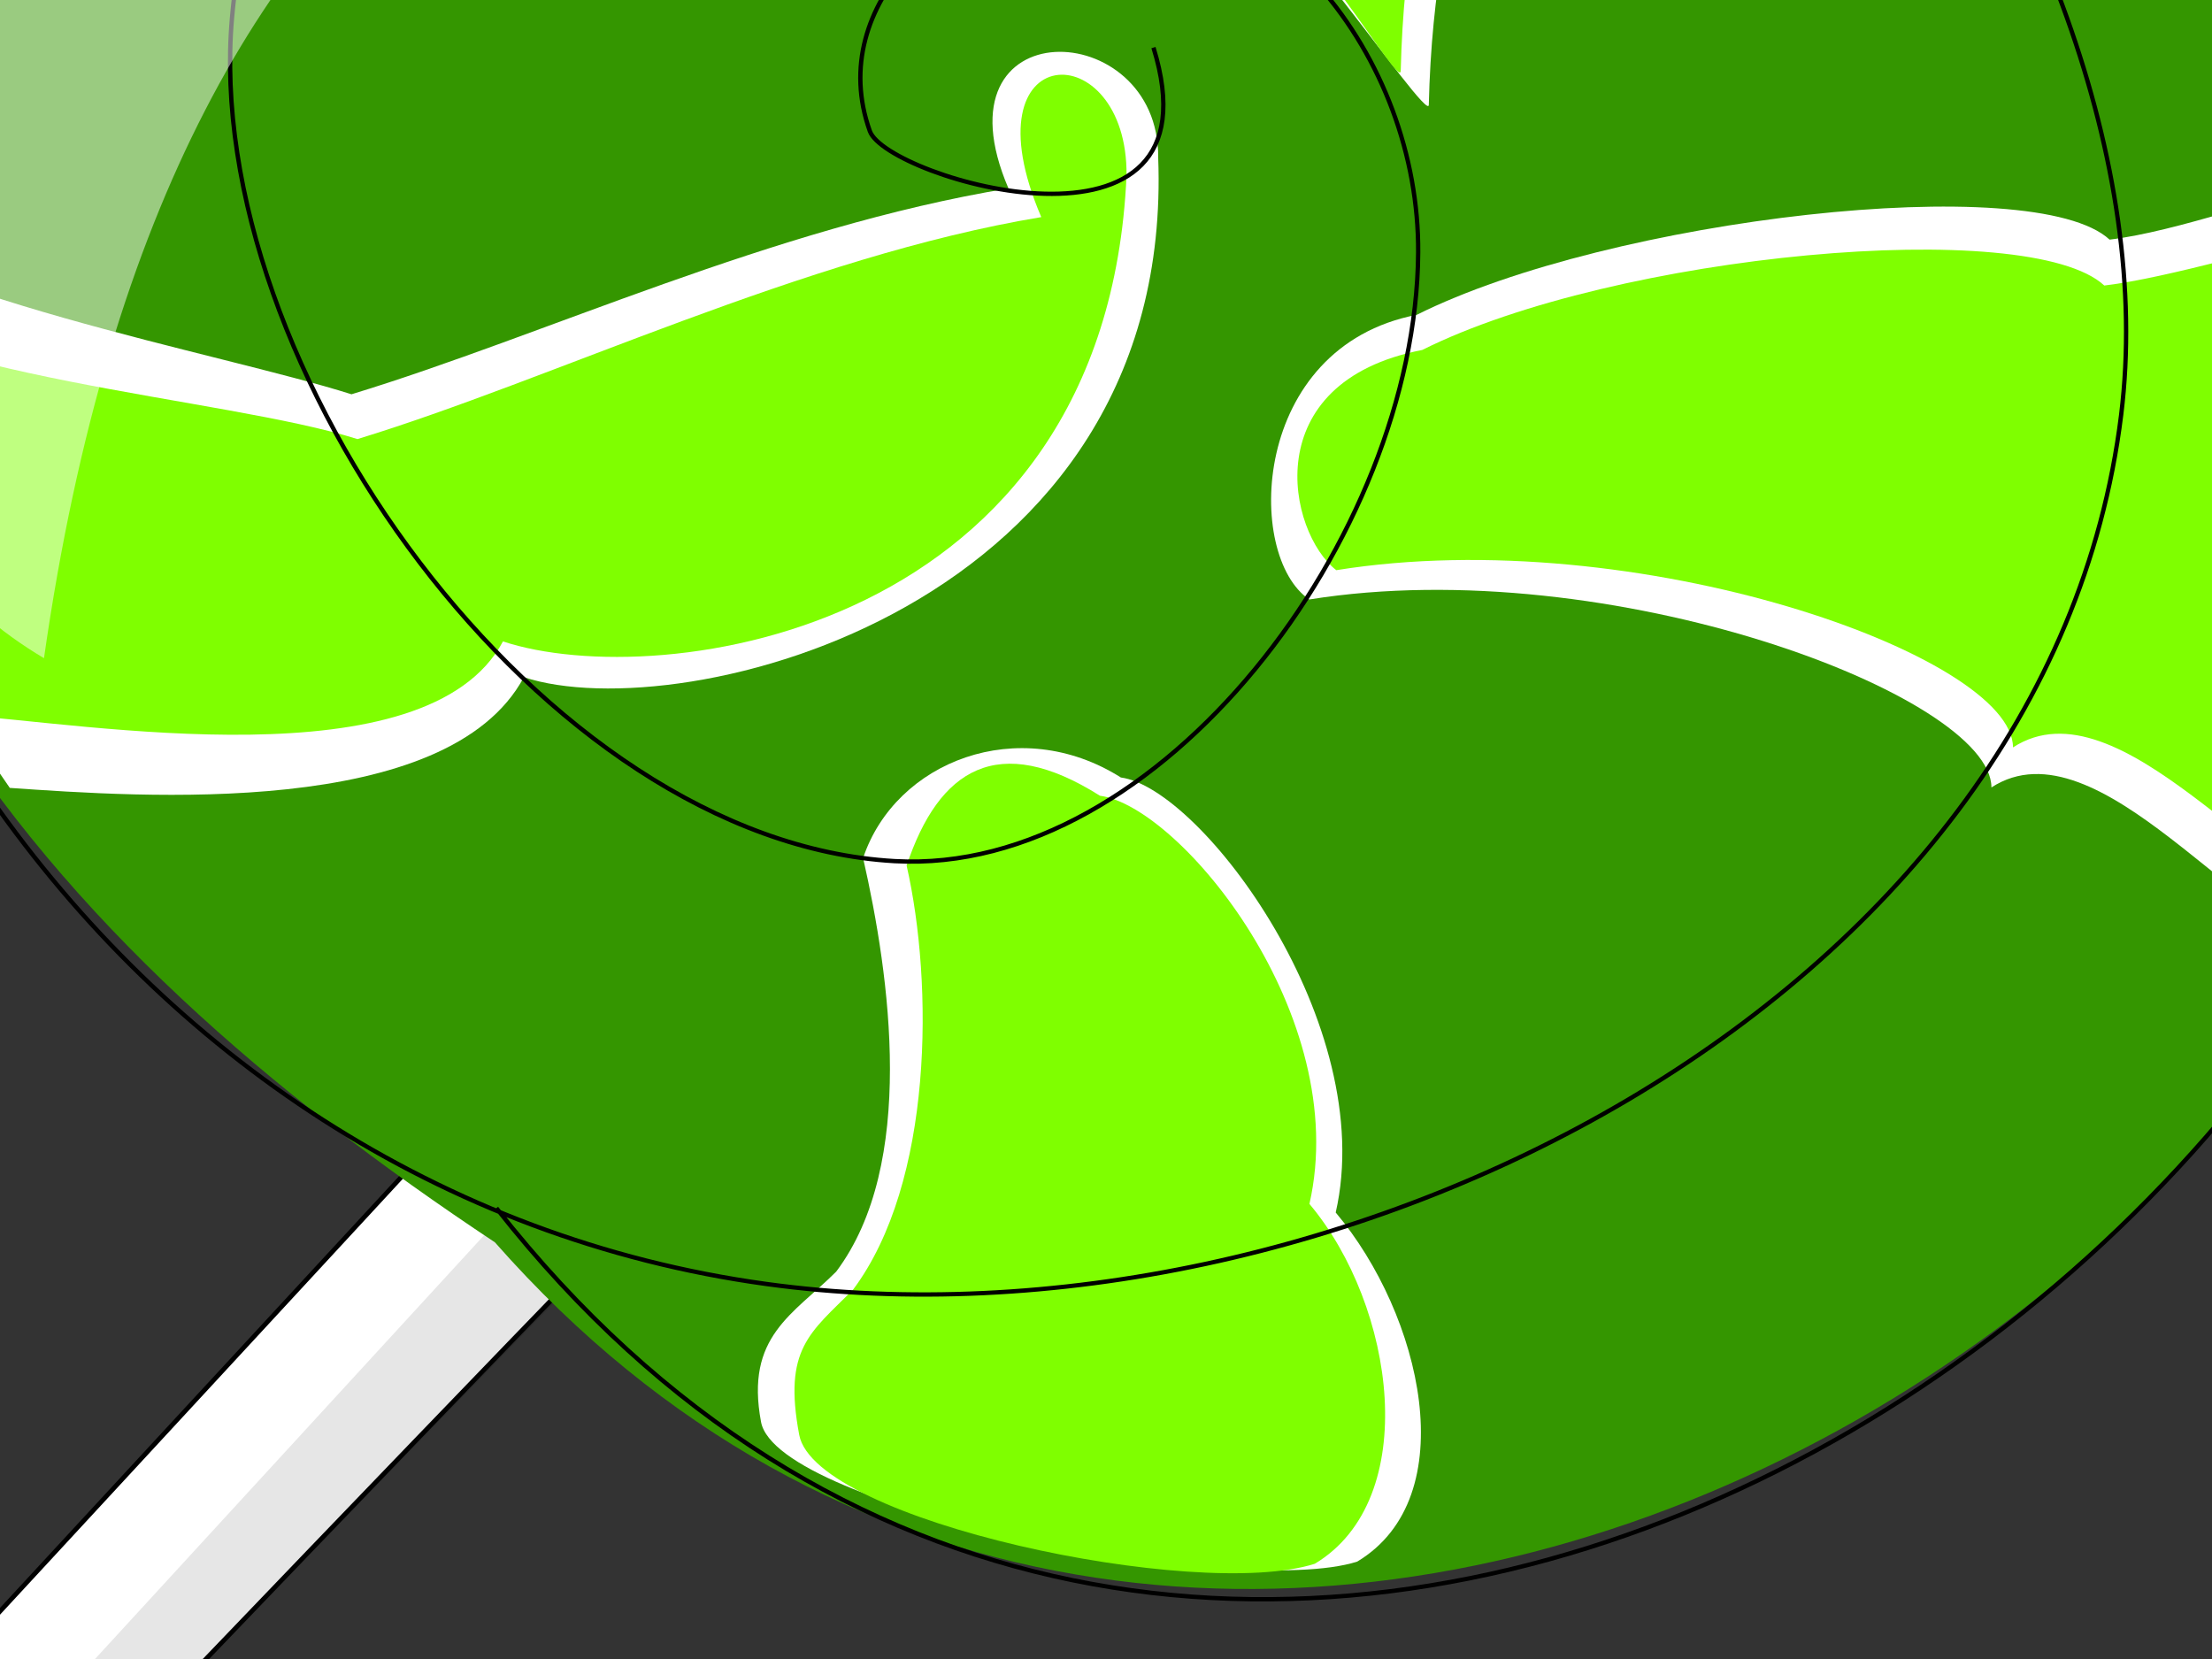
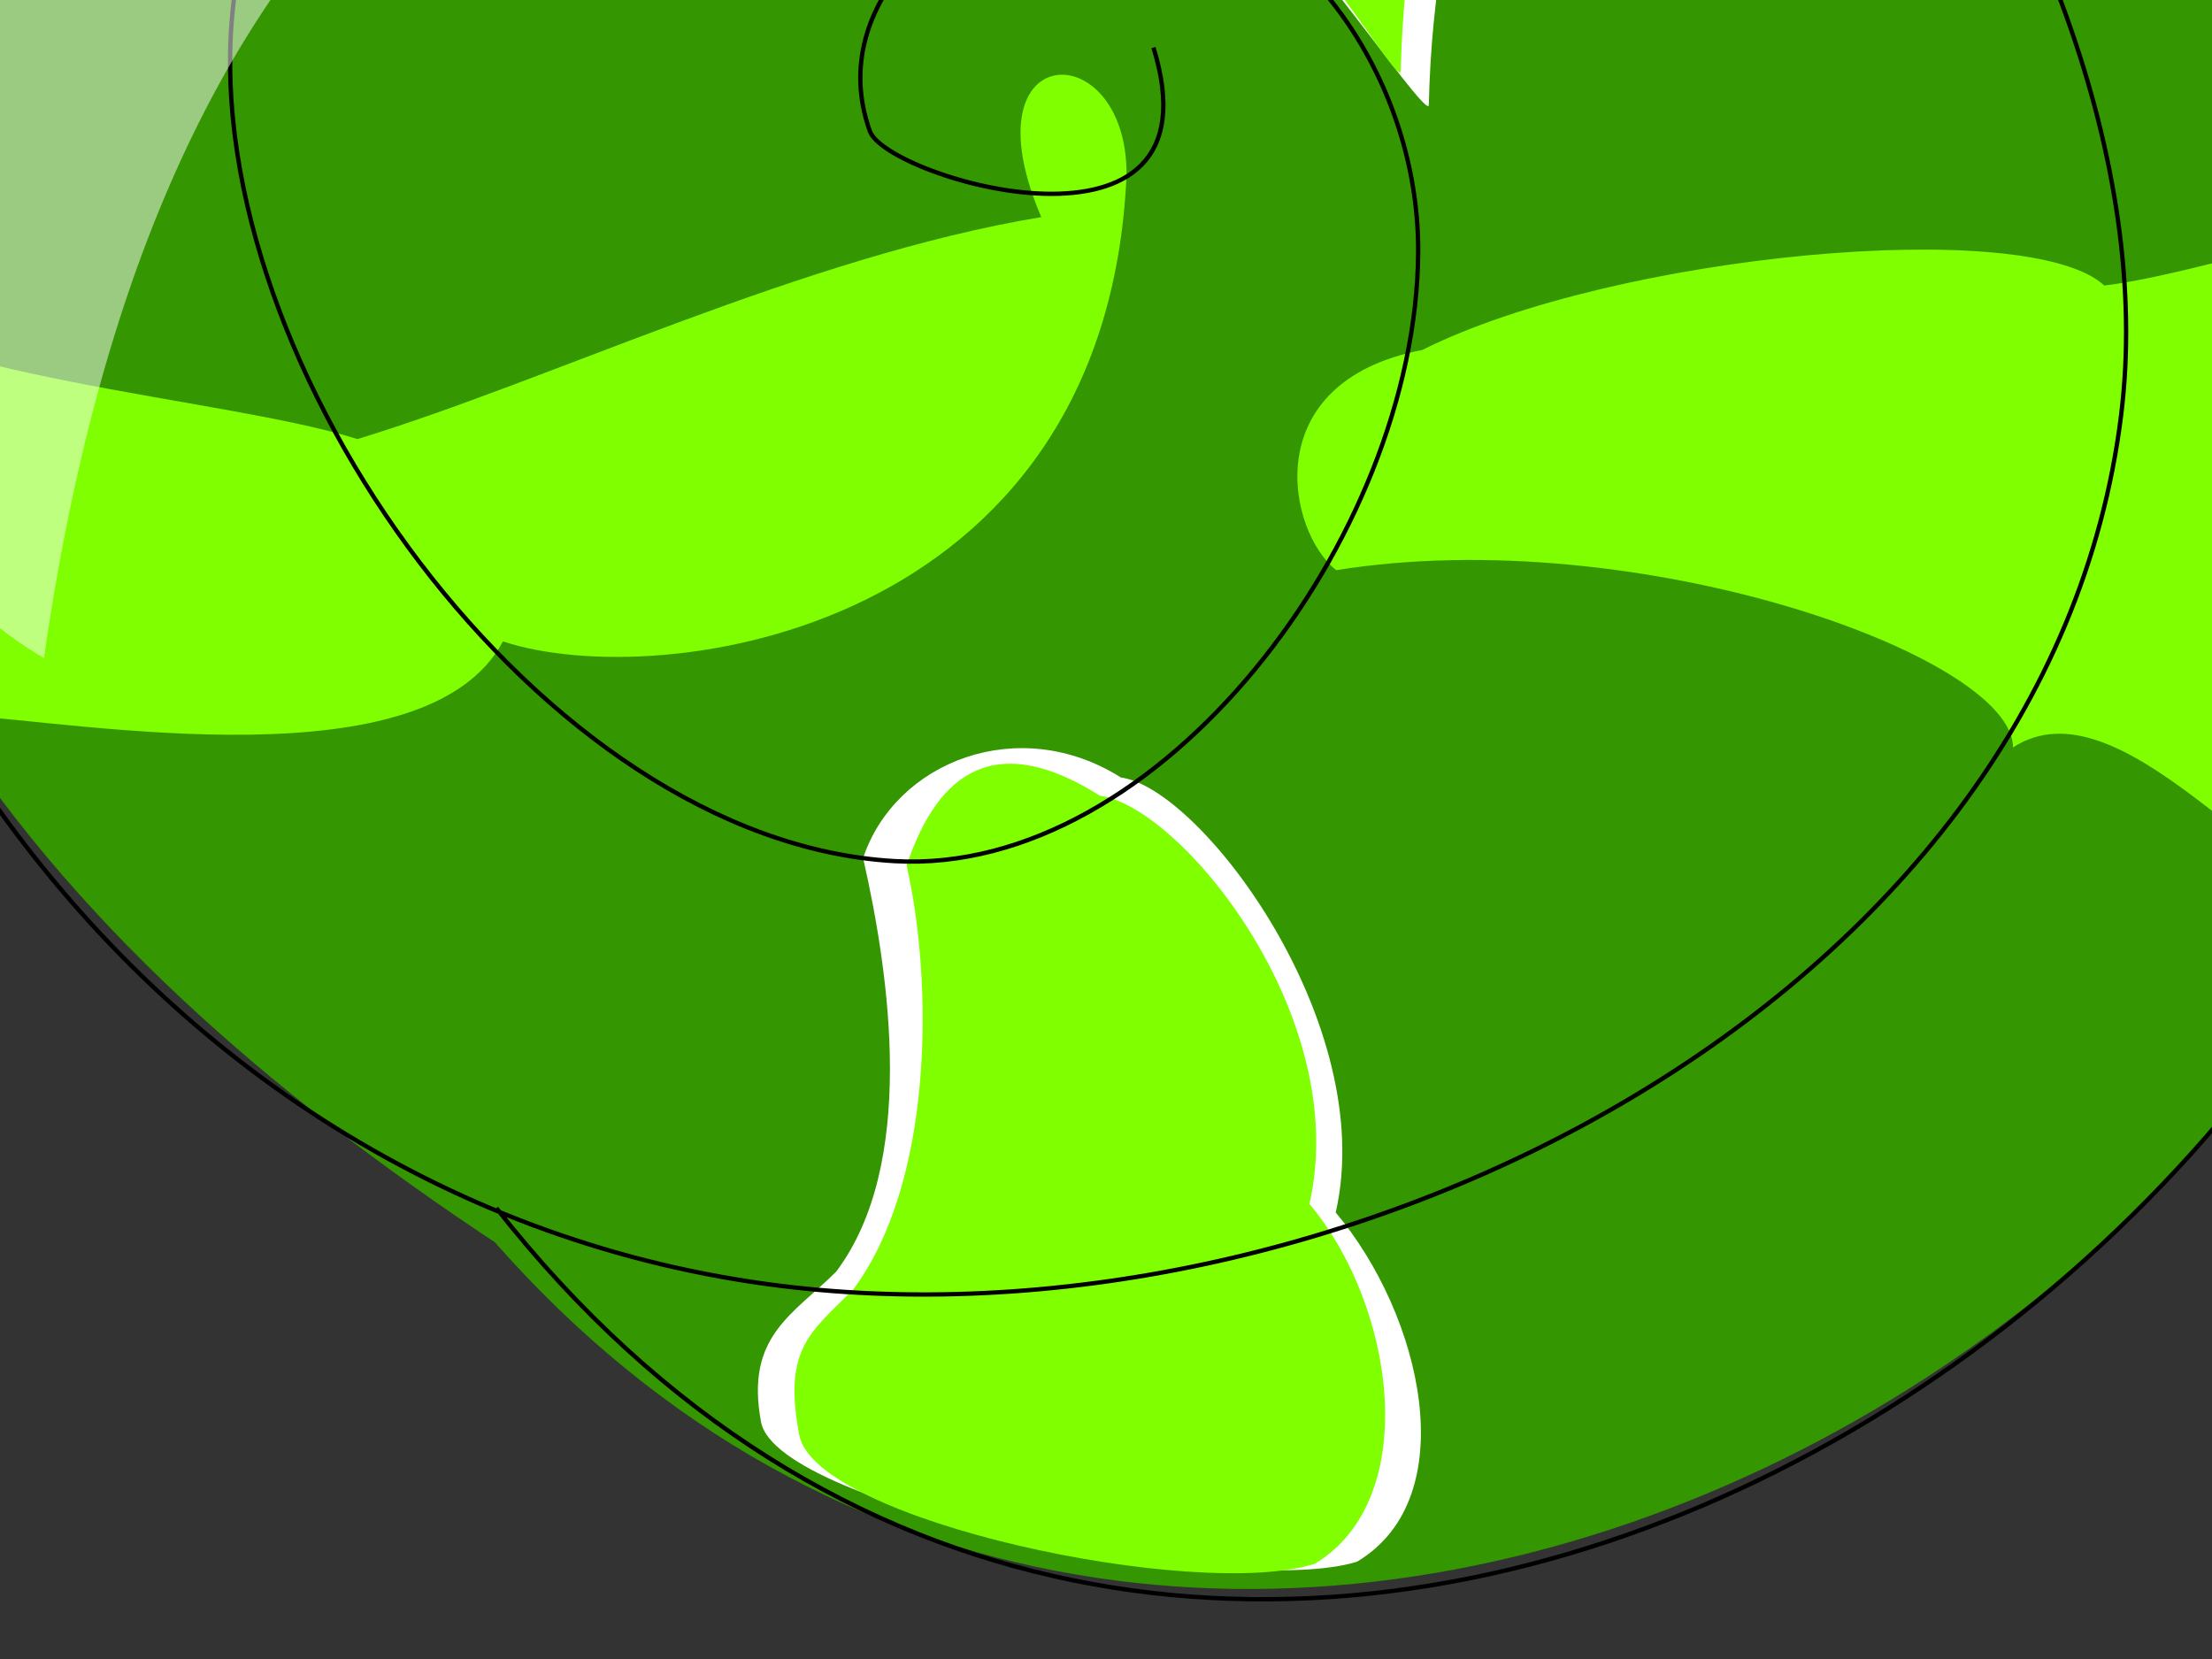
<svg xmlns="http://www.w3.org/2000/svg" width="640" height="480">
  <rect width="100%" height="100%" fill="#333333" stroke="none" />
  <title>Lollipop</title>
  <g>
    <title>Layer 1</title>
    <g id="svg_1">
      <g id="g889">
-         <path d="m156.984,296.337l-349.391,378.063c-37.526,41.958 -12.38,81.793 28.913,39.445c14.759,-16.757 359.983,-377.416 374.151,-389.931c25.552,-25.115 -30.349,-65.106 -53.673,-27.577z" id="path870" stroke-width="1pt" stroke="#000000" fill-rule="evenodd" fill="#ffffff" />
-         <path d="m-198.969,726.647l18.988,0.227l378.014,-388.745l-25.519,-16.08l-371.483,404.598l0,0z" id="path873" fill-opacity="0.1" stroke-width="1pt" fill-rule="evenodd" fill="#000000" />
-       </g>
+         </g>
      <path d="m143.191,359.441c-129.782,-86.03 -234.142,-201.556 -207.033,-390.698c30.804,-214.915 237.609,-358.672 444.074,-326.811c231.623,35.743 385.586,269.214 349.144,502.612c-40.457,259.117 -391.561,435.907 -586.185,214.897l0,0z" id="path869" stroke-width="1pt" fill-rule="evenodd" fill="#349600" />
-       <path d="m335.101,45.565c4.956,130.888 -138.122,165.39 -183.528,150.366c-22.044,41.116 -110.911,34.644 -148.736,32.032c-37.373,-53.265 -56.461,-116.611 -62.399,-169.748c31.562,27.754 122.548,43.603 161.261,55.863c55.954,-17.057 121.618,-48.235 190.082,-59.562c-22.373,-52.23 43.678,-50.055 43.32,-8.95l0,0z" id="path878" stroke-width="1pt" fill-rule="evenodd" fill="#ffffff" />
      <path d="m325.946,50.758c-5.921,132.441 -135.014,149.85 -180.421,134.827c-22.043,41.115 -120.234,23.766 -158.059,21.154c-24.941,-42.388 -31.598,-73.101 -45.306,-124.684c31.562,27.754 122.548,32.726 161.261,44.985c55.954,-17.057 129.387,-52.896 197.851,-64.224c-22.372,-52.23 25.031,-53.163 24.674,-12.058z" id="path879" stroke-width="1pt" fill-rule="evenodd" fill="#7fff00" />
      <path d="m275.047,-15.576c-90.127,13.985 -155.392,3.108 -197.348,-17.093c-60.603,-13.985 -101.005,-49.726 -116.544,-80.804c17.093,-38.848 49.725,-83.912 87.019,-128.976c43.51,26.417 38.848,57.495 87.02,102.559c48.172,45.064 138.299,77.696 181.809,99.451c13.986,13.985 -20.201,48.172 -41.956,24.863l0,0z" id="path887" stroke-width="1pt" fill-rule="evenodd" fill="#ffffff" />
      <path d="m279.408,-24.609c-90.128,13.985 -158.5,3.108 -200.456,-17.093c-60.603,-13.985 -97.897,-49.726 -113.436,-80.804c17.093,-38.848 32.632,-62.157 69.927,-107.221c43.51,26.417 46.618,54.387 94.789,99.451c48.172,45.064 127.422,69.927 170.932,91.682c13.985,13.985 0,37.294 -21.755,13.985z" id="path880" stroke-width="1pt" fill-rule="evenodd" fill="#7fff00" />
      <path d="m351.241,-36.493c-9.323,-46.618 -6.216,-124.314 21.755,-191.133c12.431,-34.186 -1.554,-73.035 37.294,-116.544c34.186,3.108 181.809,88.574 186.471,107.221c4.662,18.647 -73.034,83.912 -88.574,91.682c-15.539,7.77 -91.682,43.51 -94.789,175.593c0,6.216 -51.279,-71.481 -62.157,-66.819z" id="path886" stroke-width="1pt" fill-rule="evenodd" fill="#ffffff" />
      <path d="m364.874,-21.501c-9.324,-46.618 -9.324,-139.853 18.647,-206.672c12.431,-34.186 6.215,-69.926 45.064,-113.436c34.186,3.108 153.838,76.142 158.5,94.789c4.662,18.647 -69.927,82.358 -85.466,90.128c-15.539,7.769 -93.236,45.063 -96.343,177.147c0,6.216 -29.525,-46.618 -40.402,-41.956l0,0z" id="path881" stroke-width="1pt" fill-rule="evenodd" fill="#7fff00" />
-       <path d="m409.91,91.088c55.941,-27.971 178.701,-41.956 200.456,-21.755c38.848,-4.662 113.436,-41.956 114.99,-7.77c4.662,54.387 -34.187,194.241 -51.28,209.78c-23.309,1.554 -66.819,-63.711 -97.897,-43.51c0,-26.417 -110.329,-68.373 -197.348,-54.387c-18.647,-12.431 -17.093,-73.034 31.078,-82.358z" id="path885" stroke-width="1pt" fill-rule="evenodd" fill="#ffffff" />
-       <path d="m411.491,101.259c55.941,-27.971 175.594,-38.848 197.348,-18.647c38.848,-4.662 116.544,-37.294 118.098,-3.108c4.662,54.387 -29.525,163.162 -46.618,178.701c-23.309,1.554 -66.819,-62.157 -97.897,-41.956c0,-26.417 -108.775,-65.265 -195.795,-51.28c-13.985,-10.877 -23.309,-54.387 24.863,-63.711z" id="path882" stroke-width="1pt" fill-rule="evenodd" fill="#7fff00" />
+       <path d="m411.491,101.259c55.941,-27.971 175.594,-38.848 197.348,-18.647c38.848,-4.662 116.544,-37.294 118.098,-3.108c4.662,54.387 -29.525,163.162 -46.618,178.701c-23.309,1.554 -66.819,-62.157 -97.897,-41.956c0,-26.417 -108.775,-65.265 -195.795,-51.28c-13.985,-10.877 -23.309,-54.387 24.863,-63.711" id="path882" stroke-width="1pt" fill-rule="evenodd" fill="#7fff00" />
      <path d="m324.306,224.951c23.309,3.108 74.588,71.481 62.157,125.868c24.863,29.525 37.294,82.358 6.216,101.005c-34.186,10.877 -167.824,-15.539 -172.486,-40.402c-4.662,-24.863 9.324,-31.078 21.755,-43.51c23.309,-31.078 15.539,-85.466 7.77,-119.652c9.324,-27.971 45.064,-41.956 74.588,-23.309z" id="path884" stroke-width="1pt" fill-rule="evenodd" fill="#ffffff" />
      <path d="m318.256,230.235c23.309,3.108 73.034,63.711 60.603,118.098c24.863,29.525 32.632,85.466 1.554,104.113c-34.186,10.877 -144.515,-12.431 -149.177,-37.294c-4.662,-24.863 3.108,-29.525 15.539,-41.956c23.309,-31.078 23.309,-88.574 15.539,-122.76c9.323,-27.971 26.417,-38.848 55.941,-20.201z" id="path883" stroke-width="1pt" fill-rule="evenodd" fill="#7fff00" />
      <path d="m333.733,13.769c20.666,66.818 -77.148,37.895 -82.056,24.184c-13.302,-37.154 24.209,-69.194 57.086,-72.394c58.809,-5.725 101.949,51.447 101.558,107.554c-0.575,82.341 -74.874,180.386 -151.478,176.039c-102.1,-5.795 -200.548,-143.449 -191.718,-244.004c11.112,-126.538 147.125,-257.602 267.067,-244.353c145.266,16.046 297.392,214.388 279.523,359.256c-21.058,170.721 -228.862,273.917 -392.078,251.43c-188.44,-25.963 -314.357,-214.706 -287.247,-403.848c30.804,-214.915 237.608,-358.672 444.074,-326.811c231.623,35.743 385.585,269.213 349.144,502.612c-40.457,259.117 -391.561,451.289 -583.988,206.106" id="path868" stroke-width="1.25" stroke="#000000" fill-rule="evenodd" fill-opacity="0.75" fill="none" />
      <path d="m549.177,-264.826c46.396,307.371 -461.056,-72.493 -536.449,455.257c-205.881,-121.788 72.493,-765.528 536.449,-455.257z" id="path888" fill-opacity="0.5" stroke-width="1pt" fill-rule="evenodd" fill="#ffffff" />
    </g>
  </g>
</svg>